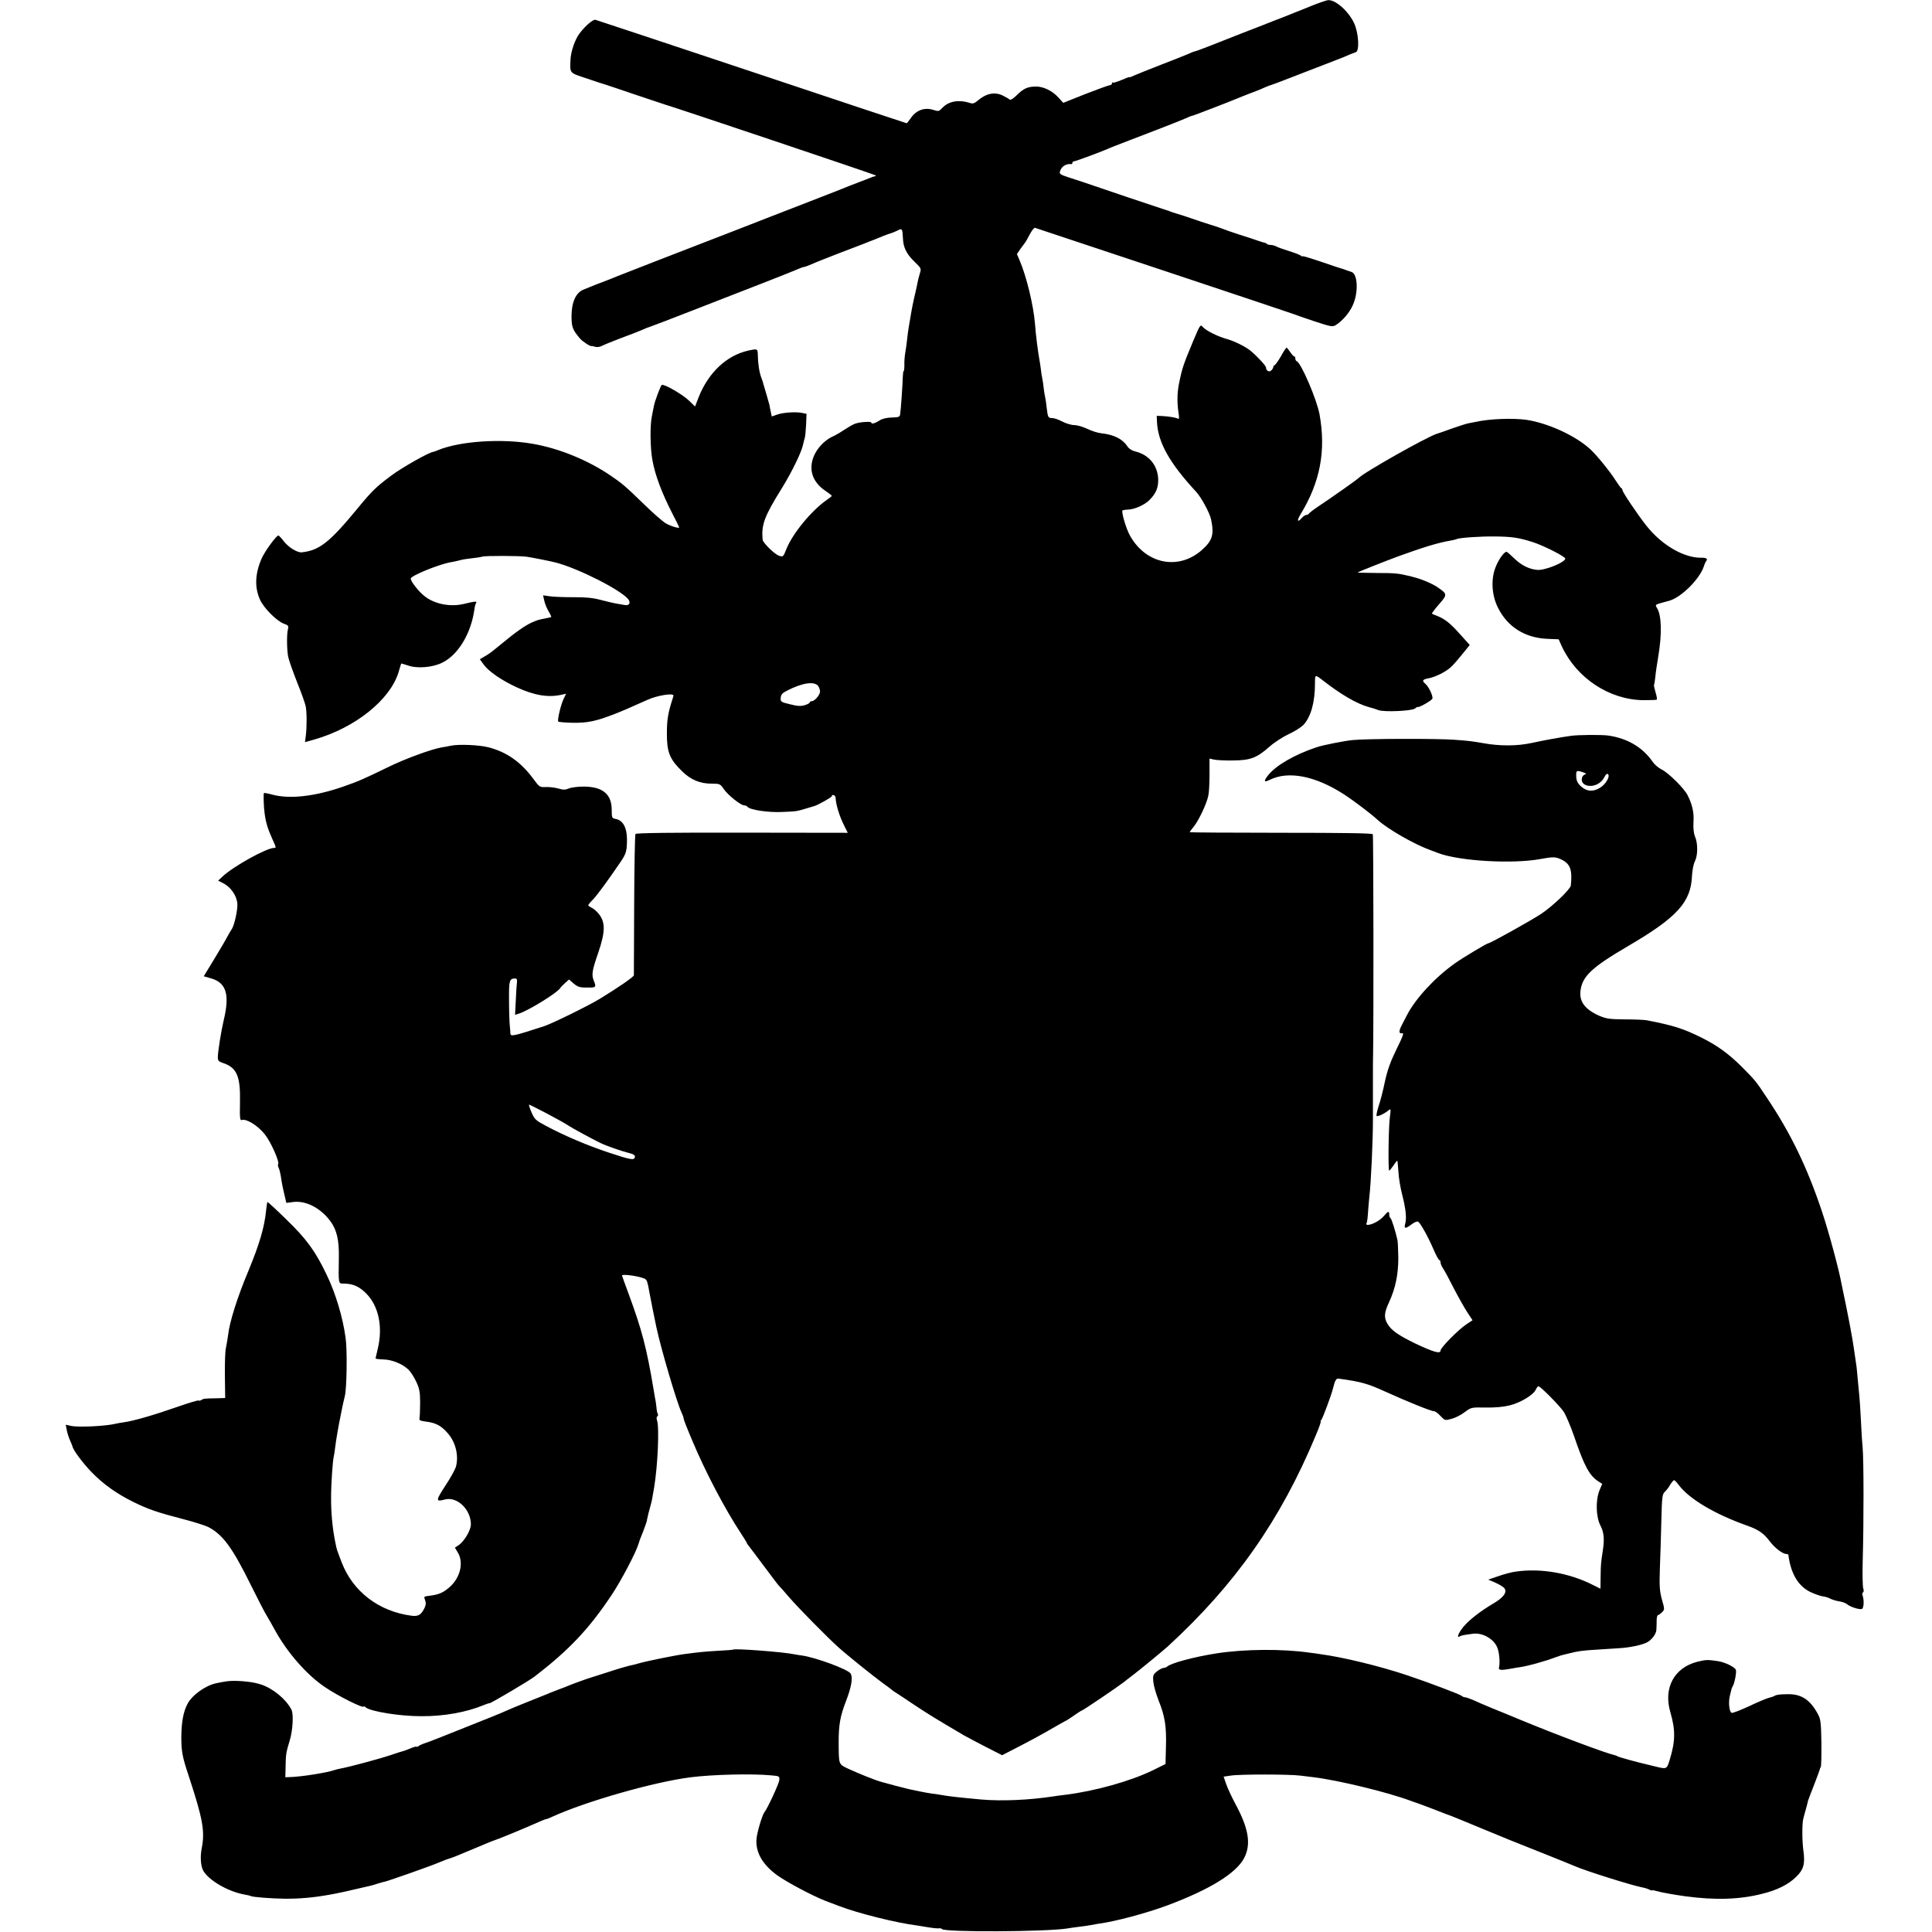
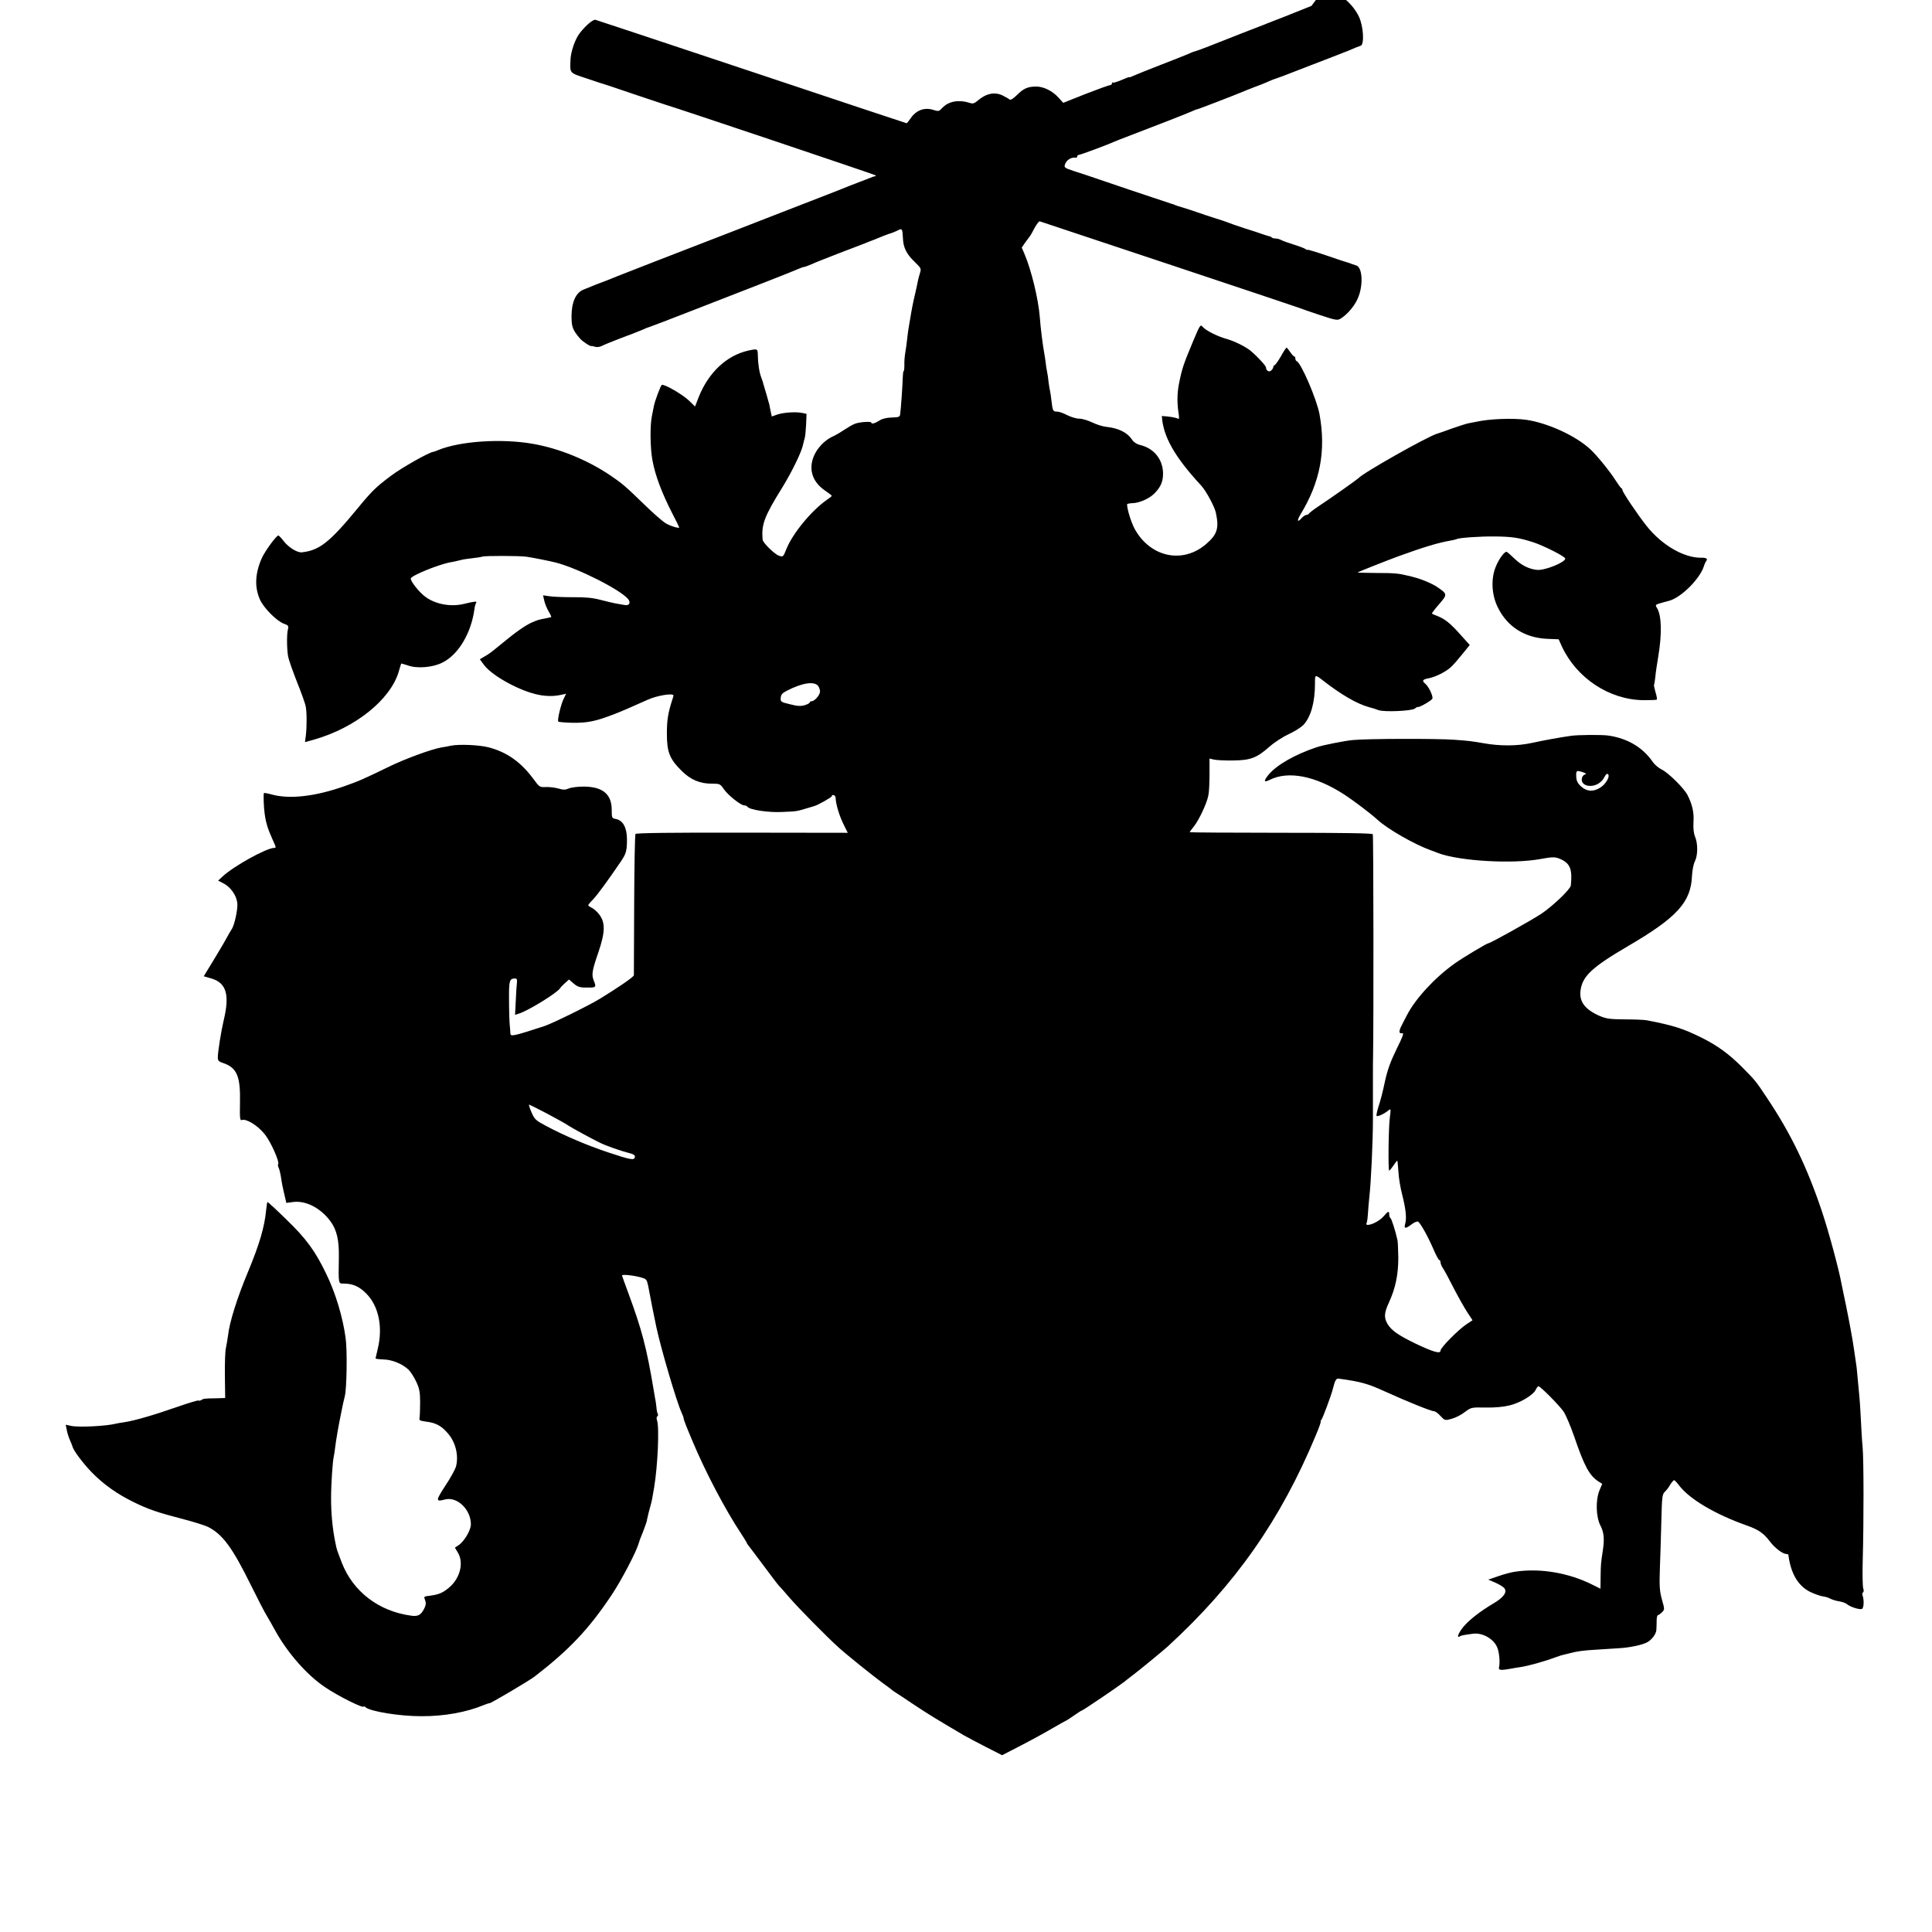
<svg xmlns="http://www.w3.org/2000/svg" version="1.0" width="1317pt" height="1317pt" viewBox="0 0 1317 1317" preserveAspectRatio="xMidYMid meet">
  <g transform="translate(0,1317) scale(0.1,-0.1)" fill="#000000" stroke="none">
-     <path d="M8940 13130 c-52 -21 -106 -43 -120 -48 -14 -6 -47 -19 -75 -30 -27 -10 -59 -23 -70 -27 -11 -5 -22 -9 -25 -10 -3 -1 -14 -5 -25 -10 -11 -4 -83 -32 -160 -62 -77 -30 -179 -70 -226 -89 -48 -19 -90 -34 -93 -34 -4 0 -26 -8 -49 -19 -23 -10 -109 -44 -192 -76 -82 -32 -162 -64 -177 -71 -16 -8 -28 -12 -28 -10 0 3 -24 -6 -54 -19 -30 -13 -57 -21 -60 -18 -3 4 -6 1 -6 -5 0 -7 -6 -12 -12 -12 -7 0 -82 -27 -167 -60 l-153 -61 -32 35 c-41 46 -101 76 -153 76 -57 0 -86 -13 -132 -59 -22 -22 -43 -35 -48 -30 -5 5 -26 17 -48 28 -56 27 -114 14 -174 -38 -17 -15 -31 -19 -45 -14 -80 26 -150 14 -194 -34 -20 -22 -25 -23 -57 -13 -63 21 -121 -1 -160 -60 -11 -16 -22 -30 -25 -30 -3 0 -477 158 -1055 351 -577 192 -1057 352 -1066 354 -17 3 -66 -38 -107 -91 -32 -41 -61 -126 -63 -181 -4 -95 -10 -88 114 -129 61 -21 117 -39 122 -40 6 -2 98 -32 205 -69 107 -36 202 -67 210 -70 43 -11 1424 -475 1428 -480 3 -3 2 -6 -1 -6 -12 -2 -22 -6 -42 -14 -11 -4 -42 -17 -70 -27 -27 -10 -59 -23 -70 -27 -11 -5 -96 -39 -190 -75 -93 -36 -246 -95 -340 -132 -93 -36 -219 -85 -280 -109 -370 -143 -744 -288 -770 -299 -16 -7 -57 -23 -90 -36 -33 -12 -69 -26 -80 -31 -11 -4 -37 -15 -57 -23 -53 -21 -82 -87 -82 -182 0 -73 8 -93 57 -151 19 -22 72 -56 79 -52 2 1 13 -1 25 -5 14 -4 34 -1 50 8 16 8 73 31 128 52 55 20 119 45 142 55 23 11 44 19 47 19 3 0 139 52 303 116 164 64 384 150 488 190 105 41 205 81 223 89 18 8 37 15 42 15 6 0 29 9 53 19 23 11 107 44 187 75 80 30 159 61 175 67 17 7 32 13 35 14 6 2 50 19 95 38 17 6 32 12 35 13 11 2 46 16 63 25 26 14 29 8 32 -53 2 -66 25 -111 82 -165 42 -41 44 -44 34 -75 -6 -18 -12 -44 -15 -58 -2 -14 -10 -47 -16 -75 -17 -71 -24 -108 -35 -175 -4 -25 -9 -54 -11 -65 -2 -11 -7 -45 -10 -75 -3 -30 -9 -73 -13 -95 -4 -22 -7 -59 -6 -82 0 -24 -2 -43 -5 -43 -3 0 -5 -19 -6 -43 -1 -49 -13 -223 -18 -252 -2 -17 -11 -20 -57 -21 -35 -1 -65 -8 -83 -20 -31 -20 -56 -27 -56 -15 0 10 -81 5 -113 -8 -16 -6 -48 -25 -72 -41 -24 -16 -54 -34 -67 -40 -54 -22 -103 -68 -131 -120 -51 -97 -25 -193 70 -256 23 -16 43 -31 43 -34 0 -3 -15 -15 -33 -27 -104 -72 -233 -228 -276 -335 -22 -55 -23 -56 -51 -46 -29 9 -109 88 -111 108 -10 104 10 158 135 359 65 106 132 243 141 293 2 11 7 28 10 39 4 11 8 53 10 94 l3 74 -29 6 c-41 9 -128 4 -171 -11 l-37 -13 -8 37 c-4 20 -8 39 -8 42 -1 6 -34 120 -39 135 -2 6 -4 12 -4 15 0 3 -6 18 -12 35 -14 36 -23 96 -24 152 -1 47 -1 47 -66 33 -146 -33 -269 -148 -336 -314 l-26 -67 -39 38 c-42 42 -173 118 -188 109 -8 -5 -47 -110 -53 -141 -1 -5 -7 -37 -14 -70 -14 -67 -12 -221 4 -305 19 -102 63 -219 134 -358 27 -51 48 -95 48 -97 0 -9 -58 8 -92 28 -20 12 -86 69 -145 127 -131 127 -151 144 -232 199 -155 105 -350 185 -531 216 -212 37 -494 18 -643 -43 -16 -7 -30 -12 -33 -12 -24 0 -218 -109 -291 -165 -98 -73 -129 -103 -225 -220 -192 -233 -261 -287 -381 -300 -31 -3 -90 34 -122 75 -16 21 -33 39 -37 40 -14 0 -91 -105 -114 -156 -45 -103 -50 -196 -12 -281 25 -57 114 -146 162 -164 31 -11 35 -16 29 -38 -9 -33 -8 -134 1 -186 4 -22 32 -101 61 -175 30 -74 56 -148 59 -165 8 -40 8 -139 1 -197 l-6 -47 64 18 c279 80 516 270 574 459 9 31 17 58 18 59 0 1 21 -5 45 -13 64 -23 172 -14 237 20 108 54 195 200 217 363 2 18 8 38 12 44 7 12 -11 10 -81 -7 -92 -23 -198 -3 -267 49 -42 32 -97 101 -98 123 0 19 188 96 270 111 14 2 41 8 61 13 19 6 60 12 90 15 30 3 60 8 68 11 20 6 249 6 301 -1 41 -6 162 -30 200 -40 153 -40 441 -186 492 -249 20 -25 7 -47 -25 -40 -12 2 -38 7 -57 10 -19 3 -67 15 -107 25 -52 14 -105 19 -190 18 -65 0 -137 3 -160 7 l-41 6 8 -36 c4 -19 17 -52 29 -72 12 -20 20 -38 19 -40 -2 -1 -19 -6 -38 -9 -51 -10 -52 -10 -94 -28 -45 -20 -111 -66 -205 -144 -82 -67 -79 -65 -118 -88 l-32 -19 27 -37 c33 -46 122 -107 224 -154 121 -56 216 -71 305 -51 l32 7 -15 -31 c-20 -39 -47 -151 -38 -159 3 -3 48 -7 100 -8 100 -1 155 10 284 60 59 23 95 39 225 97 64 29 174 47 176 29 0 -2 -2 -11 -5 -19 -32 -99 -40 -145 -40 -240 0 -127 18 -173 101 -255 61 -61 126 -88 209 -87 50 0 54 -2 78 -37 29 -42 116 -111 139 -111 9 0 18 -4 22 -9 12 -21 143 -41 237 -36 98 4 98 4 168 25 25 8 47 14 50 15 20 4 120 60 120 67 0 16 26 8 26 -9 2 -49 27 -129 60 -194 l23 -46 -721 1 c-470 1 -722 -2 -726 -9 -4 -5 -8 -221 -9 -480 -1 -258 -2 -476 -2 -483 -1 -11 -99 -79 -231 -160 -77 -47 -325 -169 -380 -187 -216 -70 -230 -73 -231 -48 0 10 -2 34 -4 53 -2 19 -5 95 -5 169 -1 138 2 150 41 151 12 0 15 -7 13 -27 -2 -16 -6 -72 -8 -125 l-5 -96 31 10 c71 25 254 139 276 171 4 7 19 23 34 36 l27 24 31 -27 c31 -26 44 -29 108 -28 44 0 47 5 31 44 -18 44 -14 68 31 199 46 136 47 200 5 255 -15 20 -38 40 -51 46 -13 6 -24 14 -24 17 0 4 15 22 34 41 29 31 97 123 188 257 37 54 42 74 42 154 -1 78 -27 126 -75 136 -28 5 -29 8 -29 62 0 108 -62 159 -193 159 -39 0 -84 -6 -100 -13 -23 -10 -38 -10 -71 0 -22 6 -60 11 -84 10 -42 -2 -45 -1 -85 54 -86 117 -183 185 -308 217 -64 16 -198 22 -254 11 -16 -4 -46 -9 -65 -12 -69 -12 -248 -77 -368 -136 -156 -76 -198 -95 -299 -130 -197 -69 -370 -88 -490 -55 -29 8 -53 12 -54 10 -4 -16 -1 -98 5 -139 8 -61 21 -104 52 -173 27 -60 28 -62 13 -62 -52 0 -279 -126 -353 -196 l-29 -27 35 -18 c50 -25 90 -82 96 -136 4 -41 -20 -152 -39 -178 -4 -5 -18 -30 -32 -55 -13 -25 -54 -94 -91 -155 l-67 -110 52 -15 c102 -30 126 -111 84 -285 -17 -71 -41 -219 -40 -255 0 -19 7 -27 32 -35 98 -32 123 -89 119 -274 -2 -102 0 -121 12 -116 30 11 107 -35 157 -97 40 -49 104 -192 91 -205 -3 -3 -1 -13 3 -22 5 -9 11 -34 15 -56 7 -48 12 -75 27 -138 l11 -47 45 6 c88 12 190 -41 257 -133 42 -58 58 -127 56 -245 -3 -183 -4 -178 33 -178 63 0 108 -20 157 -71 82 -85 111 -227 75 -374 -8 -33 -14 -62 -15 -65 0 -3 24 -6 53 -7 60 -1 132 -31 173 -71 15 -15 38 -52 52 -82 21 -45 26 -70 26 -140 0 -47 -2 -94 -4 -105 -4 -17 2 -20 45 -26 67 -8 105 -29 149 -81 53 -61 74 -152 54 -227 -6 -19 -38 -78 -73 -130 -65 -100 -66 -110 -3 -93 83 23 178 -67 178 -169 0 -40 -46 -118 -85 -143 l-24 -16 21 -35 c40 -68 15 -170 -56 -233 -43 -38 -72 -51 -131 -59 -49 -6 -47 -5 -36 -34 6 -17 4 -33 -7 -54 -22 -44 -42 -55 -87 -49 -221 29 -397 163 -474 359 -38 100 -34 86 -45 140 -19 91 -30 204 -29 310 0 90 11 247 18 275 2 8 7 38 10 65 5 44 22 144 40 230 3 17 8 39 10 50 2 11 9 40 15 65 14 50 18 315 6 399 -19 141 -68 306 -132 437 -75 156 -136 240 -272 371 -69 68 -127 121 -129 119 -2 -2 -6 -28 -9 -57 -11 -114 -45 -230 -123 -418 -73 -174 -127 -345 -136 -432 -4 -29 -11 -69 -15 -88 -5 -19 -8 -103 -7 -188 l2 -153 -65 -2 c-80 -1 -82 -2 -98 -12 -7 -4 -16 -6 -19 -3 -2 3 -69 -17 -146 -44 -157 -55 -295 -95 -360 -104 -23 -3 -49 -8 -57 -10 -68 -17 -254 -26 -306 -15 l-36 8 7 -36 c4 -21 14 -53 23 -72 8 -19 16 -37 16 -40 5 -26 71 -114 129 -174 81 -84 176 -151 289 -206 99 -49 165 -71 331 -114 74 -19 153 -44 176 -55 100 -52 165 -140 293 -400 45 -91 93 -184 107 -206 13 -22 38 -65 54 -95 84 -154 219 -309 344 -392 90 -61 263 -147 263 -131 0 3 6 1 13 -6 35 -28 231 -60 377 -60 157 -1 310 27 428 76 20 8 37 14 37 12 0 -7 268 151 310 183 236 182 369 323 522 552 68 101 171 298 187 356 4 14 11 34 16 45 14 33 40 105 40 110 0 3 0 6 1 8 0 1 2 9 4 17 1 8 8 35 15 60 7 25 14 52 15 60 2 8 7 44 14 80 25 150 36 410 20 457 -5 13 -4 25 2 28 5 4 6 11 3 17 -4 6 -8 25 -9 43 -2 17 -5 44 -9 60 -3 17 -8 46 -11 65 -47 281 -79 404 -171 653 -24 65 -44 120 -44 122 0 13 130 -6 158 -24 12 -7 17 -24 27 -81 4 -24 39 -202 49 -246 32 -150 138 -509 171 -581 8 -17 15 -36 15 -41 0 -9 17 -53 61 -157 87 -208 222 -465 330 -628 21 -32 39 -61 39 -63 0 -3 4 -10 10 -17 5 -7 54 -70 107 -142 53 -71 99 -132 103 -135 4 -3 35 -38 70 -79 61 -71 257 -270 336 -341 55 -50 238 -197 304 -245 30 -21 57 -42 60 -45 3 -3 12 -9 21 -15 9 -5 67 -44 130 -86 101 -67 157 -101 339 -208 25 -14 94 -51 153 -81 l108 -55 126 65 c70 36 167 89 216 118 49 28 91 52 93 52 2 0 27 16 54 35 27 19 52 35 55 35 7 0 246 162 287 194 14 12 41 32 59 46 44 33 207 167 239 196 460 422 770 863 1010 1441 22 51 36 93 33 93 -3 0 -1 6 5 12 9 12 68 169 77 208 16 62 23 75 41 72 153 -21 197 -34 314 -87 152 -69 315 -135 335 -135 8 0 28 -14 44 -32 30 -32 31 -32 76 -20 26 7 66 27 90 46 43 32 45 33 142 31 64 -1 121 4 165 15 73 18 161 71 177 107 6 13 14 23 18 23 14 0 142 -130 172 -173 15 -23 47 -98 71 -167 70 -205 104 -269 168 -310 l24 -15 -19 -45 c-27 -67 -24 -181 7 -240 24 -46 28 -92 16 -170 -13 -83 -14 -95 -15 -178 l-1 -82 -52 26 c-160 81 -353 115 -523 91 -27 -3 -81 -17 -120 -31 l-70 -24 49 -21 c27 -12 55 -29 62 -39 19 -26 -8 -63 -75 -102 -88 -52 -163 -110 -203 -157 -35 -41 -52 -83 -27 -68 9 6 21 9 89 18 62 9 137 -31 164 -88 16 -32 23 -108 14 -144 -4 -17 17 -18 82 -6 25 5 52 9 60 10 59 9 166 38 250 70 19 7 40 13 45 14 6 1 26 6 45 11 54 14 87 19 190 25 52 3 122 8 155 10 64 4 146 21 180 38 32 15 65 58 66 86 1 14 2 43 2 64 0 20 4 37 9 37 4 0 17 9 27 19 19 19 19 20 0 87 -16 58 -18 91 -14 214 3 80 8 225 10 324 4 162 6 180 24 197 11 10 28 32 37 49 10 16 22 30 26 30 4 0 19 -16 34 -36 72 -94 246 -197 464 -274 77 -27 114 -53 155 -108 32 -43 87 -85 111 -85 7 0 14 -3 15 -6 16 -127 66 -212 149 -253 30 -14 69 -28 85 -30 17 -2 40 -9 52 -16 12 -6 39 -15 60 -18 21 -3 45 -12 53 -19 22 -19 85 -39 102 -33 14 6 16 62 4 95 -3 7 -1 15 4 18 5 3 6 15 1 28 -4 12 -6 103 -3 202 7 245 7 674 -1 760 -4 39 -9 124 -12 190 -3 66 -8 136 -10 155 -2 19 -6 67 -10 105 -3 39 -8 81 -9 95 -7 51 -27 186 -32 210 -3 14 -7 36 -9 50 -2 14 -16 84 -30 155 -15 72 -29 141 -32 154 -17 96 -88 358 -133 492 -101 302 -213 533 -373 772 -78 118 -80 120 -172 213 -89 89 -167 146 -275 200 -125 62 -193 84 -375 119 -16 3 -84 6 -149 6 -104 1 -126 4 -175 25 -98 44 -137 97 -127 172 13 98 79 159 323 302 337 197 430 300 437 481 2 36 10 78 19 96 21 40 22 122 2 169 -10 24 -13 57 -11 99 5 64 -8 121 -40 184 -23 47 -133 155 -178 176 -20 10 -46 32 -58 49 -69 101 -173 163 -306 182 -44 6 -204 5 -252 -2 -66 -9 -184 -30 -270 -49 -98 -21 -214 -22 -330 -1 -74 13 -98 16 -195 23 -116 9 -600 8 -695 -2 -53 -5 -206 -35 -245 -49 -150 -50 -274 -122 -329 -189 -34 -43 -31 -53 10 -33 126 63 310 27 504 -98 71 -46 185 -133 230 -174 68 -63 251 -168 365 -209 17 -6 39 -14 50 -19 147 -54 505 -75 695 -40 88 16 104 16 145 -4 59 -29 74 -69 63 -176 -2 -25 -121 -139 -201 -193 -65 -43 -347 -201 -361 -201 -10 0 -180 -102 -231 -139 -136 -97 -267 -240 -324 -351 -13 -25 -30 -57 -37 -72 -20 -37 -18 -57 4 -51 14 3 6 -20 -38 -109 -42 -86 -62 -141 -80 -224 -12 -60 -32 -135 -43 -167 -10 -32 -16 -61 -13 -64 7 -7 52 14 80 37 18 14 18 13 10 -50 -9 -70 -12 -360 -4 -360 3 0 16 16 29 35 13 20 25 34 26 33 2 -2 5 -37 8 -78 2 -41 14 -111 26 -156 24 -95 31 -158 20 -196 -10 -35 2 -36 44 -4 18 14 38 22 44 18 16 -10 65 -97 103 -184 18 -43 37 -78 42 -78 4 0 8 -7 8 -16 0 -9 8 -28 18 -42 10 -15 42 -74 71 -132 30 -58 71 -131 91 -162 l38 -58 -41 -27 c-58 -39 -177 -160 -177 -179 0 -25 -46 -12 -169 46 -119 58 -164 89 -192 134 -26 43 -24 77 10 149 44 96 63 189 63 302 -1 55 -3 110 -6 122 -14 64 -40 144 -47 149 -5 3 -9 14 -9 25 0 26 -7 24 -37 -11 -25 -30 -80 -60 -110 -60 -8 0 -11 5 -8 10 4 6 8 36 10 68 2 31 6 80 9 107 12 101 25 384 25 535 0 41 0 84 0 95 0 11 0 90 0 175 0 85 0 160 1 165 4 216 3 1500 -2 1508 -4 7 -191 10 -627 10 -342 0 -621 2 -621 4 0 2 13 21 30 41 34 44 87 156 97 209 5 21 8 86 8 145 l0 107 30 -7 c17 -4 75 -7 130 -6 120 1 162 17 250 95 33 29 92 67 131 85 38 17 83 46 99 62 51 55 79 154 79 284 0 61 0 61 52 21 124 -97 232 -160 314 -183 25 -6 55 -16 67 -21 38 -14 228 -6 248 11 10 8 19 13 19 11 2 -10 95 43 100 56 7 16 -25 83 -48 102 -25 21 -19 29 22 37 45 8 118 44 152 76 15 13 49 52 77 87 l52 64 -62 69 c-70 79 -107 108 -157 128 -19 7 -37 15 -39 17 -2 1 19 30 48 63 59 68 59 70 -13 119 -34 23 -110 55 -161 67 -5 2 -21 6 -35 9 -66 16 -94 19 -217 19 -72 1 -130 2 -129 3 5 5 185 76 276 110 177 64 272 93 359 108 19 3 37 8 41 10 14 9 160 19 255 18 121 -1 168 -8 265 -39 74 -24 220 -98 220 -112 0 -25 -137 -81 -190 -77 -53 4 -107 30 -153 74 -26 25 -51 47 -56 49 -14 5 -53 -47 -75 -102 -34 -83 -28 -194 16 -280 65 -130 184 -205 338 -211 l75 -3 22 -49 c101 -216 323 -363 555 -366 48 0 90 1 92 4 3 3 -1 26 -9 51 -7 25 -12 48 -10 50 2 2 6 26 9 53 2 28 12 91 20 140 26 153 23 281 -9 331 -13 21 -12 22 33 35 26 7 49 13 52 14 83 24 208 150 235 235 4 14 12 31 17 37 11 13 -2 22 -32 21 -118 -3 -270 84 -375 216 -60 75 -165 231 -165 245 0 5 -3 11 -8 13 -4 2 -23 28 -42 58 -37 58 -127 169 -170 208 -100 92 -288 178 -435 200 -91 13 -254 7 -345 -14 -14 -3 -37 -7 -52 -10 -15 -3 -64 -19 -110 -35 -46 -17 -92 -33 -103 -36 -68 -21 -506 -268 -535 -303 -6 -7 -185 -134 -270 -190 -36 -24 -66 -47 -68 -52 -2 -4 -9 -8 -16 -8 -7 0 -21 -9 -31 -20 -31 -35 -37 -22 -10 23 134 220 175 432 130 682 -19 103 -126 352 -156 363 -5 2 -9 10 -9 18 0 8 -3 14 -7 14 -5 0 -17 14 -28 30 -11 16 -22 30 -25 30 -3 0 -21 -27 -39 -60 -19 -33 -39 -60 -43 -60 -4 0 -8 -5 -8 -11 0 -6 -6 -17 -14 -24 -14 -15 -36 -2 -36 20 0 11 -56 72 -103 112 -36 30 -113 68 -167 83 -59 16 -139 56 -161 81 -16 19 -18 16 -63 -90 -71 -170 -78 -191 -100 -301 -12 -64 -13 -129 -1 -203 4 -28 2 -36 -6 -31 -14 8 -58 15 -109 18 l-35 1 2 -45 c8 -138 85 -276 268 -474 34 -37 90 -141 100 -184 23 -107 10 -148 -64 -213 -159 -139 -381 -94 -489 101 -24 45 -52 134 -52 168 0 4 17 7 38 8 48 1 120 34 153 71 42 44 56 83 54 140 -5 92 -63 162 -154 185 -25 6 -47 20 -57 37 -32 48 -91 78 -174 87 -25 2 -68 16 -97 30 -29 14 -69 26 -89 26 -20 0 -57 11 -82 24 -25 13 -55 24 -68 24 -29 0 -31 4 -39 70 -3 30 -8 62 -10 70 -2 8 -7 35 -10 60 -2 25 -7 56 -10 70 -3 14 -8 43 -10 65 -3 22 -7 51 -10 65 -9 49 -25 171 -30 245 -10 123 -57 318 -104 429 l-19 44 23 34 c14 18 28 38 32 43 5 6 19 31 33 58 14 26 30 46 35 44 6 -2 399 -133 875 -291 476 -158 874 -292 885 -296 11 -5 76 -27 144 -50 119 -39 125 -40 150 -24 42 27 90 82 112 132 40 86 35 214 -8 228 -10 3 -25 8 -33 11 -8 4 -19 7 -25 9 -5 1 -70 22 -142 47 -73 25 -133 43 -133 40 0 -3 -6 -1 -12 4 -7 6 -44 20 -83 32 -38 12 -78 26 -87 32 -10 5 -26 9 -36 9 -10 0 -22 3 -26 7 -3 4 -12 8 -19 9 -7 2 -25 7 -42 13 -16 6 -73 25 -125 41 -52 17 -104 35 -115 40 -11 5 -51 18 -90 30 -38 12 -92 30 -120 40 -27 10 -70 23 -95 31 -25 7 -49 15 -55 18 -5 3 -14 6 -20 7 -9 2 -547 183 -585 197 -8 3 -46 15 -83 27 -61 20 -67 24 -61 43 10 33 43 53 77 48 4 0 7 3 7 9 0 5 5 10 11 10 10 0 199 70 244 91 11 5 61 24 110 43 158 60 379 146 412 161 17 8 34 15 38 15 7 0 255 96 310 119 11 5 47 19 80 32 33 12 79 30 102 41 23 10 44 18 47 18 3 0 69 25 148 56 79 30 184 71 233 90 50 19 100 39 113 44 38 17 66 28 84 34 27 8 19 135 -12 199 -39 82 -126 159 -177 156 -10 -1 -61 -18 -113 -39z m-3362 -4637 c6 -9 12 -26 12 -37 0 -23 -37 -66 -57 -66 -7 0 -13 -4 -13 -8 0 -5 -15 -13 -34 -19 -26 -8 -50 -7 -100 6 -63 15 -66 17 -64 44 2 23 11 33 43 49 105 54 187 66 213 31z m5230 -601 c-9 -2 -19 -10 -22 -19 -11 -29 4 -52 38 -59 43 -8 91 16 112 57 10 21 19 28 26 21 15 -15 -17 -70 -55 -92 -46 -29 -90 -26 -128 8 -23 20 -32 38 -34 63 -2 47 0 49 42 36 21 -7 30 -13 21 -15z m-7079 -2313 c64 -34 127 -69 141 -79 25 -17 157 -89 220 -120 43 -21 140 -55 198 -70 32 -8 42 -15 40 -28 -5 -23 -27 -19 -184 33 -143 48 -294 112 -418 178 -74 39 -82 46 -103 95 -12 28 -20 52 -16 52 3 0 58 -28 122 -61z" />
-     <path d="M4998 1925 c-2 -2 -48 -5 -103 -8 -100 -6 -126 -9 -226 -22 -64 -8 -270 -50 -319 -65 -19 -6 -47 -12 -61 -15 -14 -3 -77 -21 -140 -42 -63 -20 -116 -37 -119 -38 -8 -1 -133 -46 -155 -56 -11 -5 -45 -18 -75 -29 -30 -11 -64 -25 -75 -30 -11 -4 -67 -27 -125 -50 -58 -23 -123 -50 -145 -60 -22 -10 -62 -27 -90 -38 -27 -11 -133 -53 -235 -94 -102 -41 -203 -81 -225 -88 -22 -7 -46 -17 -52 -23 -7 -5 -13 -7 -13 -4 0 3 -17 -1 -37 -9 -20 -9 -44 -18 -52 -20 -9 -2 -50 -15 -91 -29 -71 -24 -286 -82 -340 -91 -14 -3 -32 -7 -40 -10 -51 -18 -225 -46 -305 -48 l-30 -1 2 75 c1 81 3 93 29 179 20 66 26 177 11 206 -36 71 -125 145 -207 172 -45 15 -111 24 -175 25 -45 0 -62 -2 -130 -16 -76 -16 -167 -82 -198 -143 -28 -55 -40 -124 -41 -223 0 -100 7 -136 50 -265 97 -295 112 -378 89 -495 -11 -56 -7 -117 9 -149 35 -67 172 -147 285 -166 19 -3 37 -8 41 -10 11 -7 141 -17 230 -18 103 -1 199 8 305 27 68 12 116 23 279 61 10 2 33 9 51 15 18 6 41 12 51 14 26 6 320 109 369 131 22 9 45 18 50 20 38 11 65 22 181 71 71 30 136 57 144 59 13 3 163 64 245 100 79 35 104 45 110 45 4 0 21 7 38 15 229 105 698 239 947 270 151 19 417 25 545 13 59 -5 60 -6 57 -34 -3 -25 -81 -194 -102 -219 -14 -17 -50 -138 -53 -180 -8 -91 41 -176 142 -249 66 -47 237 -138 326 -173 17 -6 59 -22 95 -36 126 -49 395 -116 534 -133 21 -3 57 -9 80 -13 23 -4 52 -7 64 -6 12 1 22 -1 22 -4 0 -24 729 -20 861 4 9 2 40 6 70 10 30 3 68 9 84 12 17 3 39 7 50 9 113 14 332 73 474 126 289 108 468 219 522 322 48 93 32 199 -58 366 -25 47 -54 108 -64 137 l-18 52 47 7 c60 10 398 10 477 0 33 -4 74 -9 90 -11 170 -21 501 -101 665 -162 8 -4 20 -7 25 -9 10 -2 184 -68 215 -81 8 -3 20 -7 25 -9 6 -2 98 -39 205 -84 107 -45 292 -120 410 -166 118 -47 224 -90 235 -95 69 -31 390 -132 460 -145 17 -3 38 -10 48 -15 9 -5 17 -8 17 -5 0 3 15 0 33 -5 30 -9 120 -25 192 -35 205 -28 372 -23 526 16 103 25 181 64 234 117 50 49 61 88 48 179 -9 69 -9 178 -1 214 3 14 12 45 19 70 7 25 13 50 14 55 2 6 19 53 40 105 20 52 38 100 39 105 1 6 4 15 8 20 3 6 5 80 4 165 -2 129 -5 161 -21 190 -52 100 -112 141 -202 141 -61 0 -81 -3 -98 -12 -5 -4 -23 -9 -38 -13 -15 -4 -76 -29 -134 -57 -59 -27 -112 -48 -119 -45 -16 6 -23 73 -12 116 5 19 10 40 11 45 1 6 6 15 9 21 12 19 27 96 21 111 -8 20 -76 53 -126 60 -70 10 -80 9 -137 -5 -157 -40 -232 -178 -184 -342 36 -124 35 -199 -4 -326 -20 -65 -20 -65 -97 -46 -27 7 -59 14 -70 17 -53 12 -181 47 -190 53 -5 4 -14 7 -20 8 -54 11 -386 135 -645 242 -52 22 -135 56 -185 76 -49 20 -109 46 -132 57 -24 10 -49 19 -56 19 -7 0 -17 4 -22 9 -13 11 -218 89 -370 140 -184 62 -441 125 -595 145 -19 3 -52 8 -72 10 -185 27 -446 25 -637 -5 -148 -23 -310 -66 -335 -90 -6 -5 -17 -9 -25 -9 -9 -1 -29 -11 -45 -24 -26 -21 -28 -28 -24 -72 3 -27 19 -83 36 -126 43 -107 54 -176 50 -313 l-3 -120 -85 -42 c-153 -75 -397 -143 -600 -168 -25 -3 -58 -7 -75 -10 -169 -26 -355 -34 -495 -22 -160 15 -218 21 -279 32 -15 3 -43 7 -62 9 -30 4 -94 17 -154 30 -19 4 -168 43 -190 50 -48 14 -158 59 -221 88 -69 33 -66 25 -67 183 0 116 10 176 50 279 36 93 48 158 32 187 -14 28 -242 112 -334 124 -11 1 -33 5 -50 8 -74 16 -407 41 -417 32z" />
+     <path d="M8940 13130 c-52 -21 -106 -43 -120 -48 -14 -6 -47 -19 -75 -30 -27 -10 -59 -23 -70 -27 -11 -5 -22 -9 -25 -10 -3 -1 -14 -5 -25 -10 -11 -4 -83 -32 -160 -62 -77 -30 -179 -70 -226 -89 -48 -19 -90 -34 -93 -34 -4 0 -26 -8 -49 -19 -23 -10 -109 -44 -192 -76 -82 -32 -162 -64 -177 -71 -16 -8 -28 -12 -28 -10 0 3 -24 -6 -54 -19 -30 -13 -57 -21 -60 -18 -3 4 -6 1 -6 -5 0 -7 -6 -12 -12 -12 -7 0 -82 -27 -167 -60 l-153 -61 -32 35 c-41 46 -101 76 -153 76 -57 0 -86 -13 -132 -59 -22 -22 -43 -35 -48 -30 -5 5 -26 17 -48 28 -56 27 -114 14 -174 -38 -17 -15 -31 -19 -45 -14 -80 26 -150 14 -194 -34 -20 -22 -25 -23 -57 -13 -63 21 -121 -1 -160 -60 -11 -16 -22 -30 -25 -30 -3 0 -477 158 -1055 351 -577 192 -1057 352 -1066 354 -17 3 -66 -38 -107 -91 -32 -41 -61 -126 -63 -181 -4 -95 -10 -88 114 -129 61 -21 117 -39 122 -40 6 -2 98 -32 205 -69 107 -36 202 -67 210 -70 43 -11 1424 -475 1428 -480 3 -3 2 -6 -1 -6 -12 -2 -22 -6 -42 -14 -11 -4 -42 -17 -70 -27 -27 -10 -59 -23 -70 -27 -11 -5 -96 -39 -190 -75 -93 -36 -246 -95 -340 -132 -93 -36 -219 -85 -280 -109 -370 -143 -744 -288 -770 -299 -16 -7 -57 -23 -90 -36 -33 -12 -69 -26 -80 -31 -11 -4 -37 -15 -57 -23 -53 -21 -82 -87 -82 -182 0 -73 8 -93 57 -151 19 -22 72 -56 79 -52 2 1 13 -1 25 -5 14 -4 34 -1 50 8 16 8 73 31 128 52 55 20 119 45 142 55 23 11 44 19 47 19 3 0 139 52 303 116 164 64 384 150 488 190 105 41 205 81 223 89 18 8 37 15 42 15 6 0 29 9 53 19 23 11 107 44 187 75 80 30 159 61 175 67 17 7 32 13 35 14 6 2 50 19 95 38 17 6 32 12 35 13 11 2 46 16 63 25 26 14 29 8 32 -53 2 -66 25 -111 82 -165 42 -41 44 -44 34 -75 -6 -18 -12 -44 -15 -58 -2 -14 -10 -47 -16 -75 -17 -71 -24 -108 -35 -175 -4 -25 -9 -54 -11 -65 -2 -11 -7 -45 -10 -75 -3 -30 -9 -73 -13 -95 -4 -22 -7 -59 -6 -82 0 -24 -2 -43 -5 -43 -3 0 -5 -19 -6 -43 -1 -49 -13 -223 -18 -252 -2 -17 -11 -20 -57 -21 -35 -1 -65 -8 -83 -20 -31 -20 -56 -27 -56 -15 0 10 -81 5 -113 -8 -16 -6 -48 -25 -72 -41 -24 -16 -54 -34 -67 -40 -54 -22 -103 -68 -131 -120 -51 -97 -25 -193 70 -256 23 -16 43 -31 43 -34 0 -3 -15 -15 -33 -27 -104 -72 -233 -228 -276 -335 -22 -55 -23 -56 -51 -46 -29 9 -109 88 -111 108 -10 104 10 158 135 359 65 106 132 243 141 293 2 11 7 28 10 39 4 11 8 53 10 94 l3 74 -29 6 c-41 9 -128 4 -171 -11 l-37 -13 -8 37 c-4 20 -8 39 -8 42 -1 6 -34 120 -39 135 -2 6 -4 12 -4 15 0 3 -6 18 -12 35 -14 36 -23 96 -24 152 -1 47 -1 47 -66 33 -146 -33 -269 -148 -336 -314 l-26 -67 -39 38 c-42 42 -173 118 -188 109 -8 -5 -47 -110 -53 -141 -1 -5 -7 -37 -14 -70 -14 -67 -12 -221 4 -305 19 -102 63 -219 134 -358 27 -51 48 -95 48 -97 0 -9 -58 8 -92 28 -20 12 -86 69 -145 127 -131 127 -151 144 -232 199 -155 105 -350 185 -531 216 -212 37 -494 18 -643 -43 -16 -7 -30 -12 -33 -12 -24 0 -218 -109 -291 -165 -98 -73 -129 -103 -225 -220 -192 -233 -261 -287 -381 -300 -31 -3 -90 34 -122 75 -16 21 -33 39 -37 40 -14 0 -91 -105 -114 -156 -45 -103 -50 -196 -12 -281 25 -57 114 -146 162 -164 31 -11 35 -16 29 -38 -9 -33 -8 -134 1 -186 4 -22 32 -101 61 -175 30 -74 56 -148 59 -165 8 -40 8 -139 1 -197 l-6 -47 64 18 c279 80 516 270 574 459 9 31 17 58 18 59 0 1 21 -5 45 -13 64 -23 172 -14 237 20 108 54 195 200 217 363 2 18 8 38 12 44 7 12 -11 10 -81 -7 -92 -23 -198 -3 -267 49 -42 32 -97 101 -98 123 0 19 188 96 270 111 14 2 41 8 61 13 19 6 60 12 90 15 30 3 60 8 68 11 20 6 249 6 301 -1 41 -6 162 -30 200 -40 153 -40 441 -186 492 -249 20 -25 7 -47 -25 -40 -12 2 -38 7 -57 10 -19 3 -67 15 -107 25 -52 14 -105 19 -190 18 -65 0 -137 3 -160 7 l-41 6 8 -36 c4 -19 17 -52 29 -72 12 -20 20 -38 19 -40 -2 -1 -19 -6 -38 -9 -51 -10 -52 -10 -94 -28 -45 -20 -111 -66 -205 -144 -82 -67 -79 -65 -118 -88 l-32 -19 27 -37 c33 -46 122 -107 224 -154 121 -56 216 -71 305 -51 l32 7 -15 -31 c-20 -39 -47 -151 -38 -159 3 -3 48 -7 100 -8 100 -1 155 10 284 60 59 23 95 39 225 97 64 29 174 47 176 29 0 -2 -2 -11 -5 -19 -32 -99 -40 -145 -40 -240 0 -127 18 -173 101 -255 61 -61 126 -88 209 -87 50 0 54 -2 78 -37 29 -42 116 -111 139 -111 9 0 18 -4 22 -9 12 -21 143 -41 237 -36 98 4 98 4 168 25 25 8 47 14 50 15 20 4 120 60 120 67 0 16 26 8 26 -9 2 -49 27 -129 60 -194 l23 -46 -721 1 c-470 1 -722 -2 -726 -9 -4 -5 -8 -221 -9 -480 -1 -258 -2 -476 -2 -483 -1 -11 -99 -79 -231 -160 -77 -47 -325 -169 -380 -187 -216 -70 -230 -73 -231 -48 0 10 -2 34 -4 53 -2 19 -5 95 -5 169 -1 138 2 150 41 151 12 0 15 -7 13 -27 -2 -16 -6 -72 -8 -125 l-5 -96 31 10 c71 25 254 139 276 171 4 7 19 23 34 36 l27 24 31 -27 c31 -26 44 -29 108 -28 44 0 47 5 31 44 -18 44 -14 68 31 199 46 136 47 200 5 255 -15 20 -38 40 -51 46 -13 6 -24 14 -24 17 0 4 15 22 34 41 29 31 97 123 188 257 37 54 42 74 42 154 -1 78 -27 126 -75 136 -28 5 -29 8 -29 62 0 108 -62 159 -193 159 -39 0 -84 -6 -100 -13 -23 -10 -38 -10 -71 0 -22 6 -60 11 -84 10 -42 -2 -45 -1 -85 54 -86 117 -183 185 -308 217 -64 16 -198 22 -254 11 -16 -4 -46 -9 -65 -12 -69 -12 -248 -77 -368 -136 -156 -76 -198 -95 -299 -130 -197 -69 -370 -88 -490 -55 -29 8 -53 12 -54 10 -4 -16 -1 -98 5 -139 8 -61 21 -104 52 -173 27 -60 28 -62 13 -62 -52 0 -279 -126 -353 -196 l-29 -27 35 -18 c50 -25 90 -82 96 -136 4 -41 -20 -152 -39 -178 -4 -5 -18 -30 -32 -55 -13 -25 -54 -94 -91 -155 l-67 -110 52 -15 c102 -30 126 -111 84 -285 -17 -71 -41 -219 -40 -255 0 -19 7 -27 32 -35 98 -32 123 -89 119 -274 -2 -102 0 -121 12 -116 30 11 107 -35 157 -97 40 -49 104 -192 91 -205 -3 -3 -1 -13 3 -22 5 -9 11 -34 15 -56 7 -48 12 -75 27 -138 l11 -47 45 6 c88 12 190 -41 257 -133 42 -58 58 -127 56 -245 -3 -183 -4 -178 33 -178 63 0 108 -20 157 -71 82 -85 111 -227 75 -374 -8 -33 -14 -62 -15 -65 0 -3 24 -6 53 -7 60 -1 132 -31 173 -71 15 -15 38 -52 52 -82 21 -45 26 -70 26 -140 0 -47 -2 -94 -4 -105 -4 -17 2 -20 45 -26 67 -8 105 -29 149 -81 53 -61 74 -152 54 -227 -6 -19 -38 -78 -73 -130 -65 -100 -66 -110 -3 -93 83 23 178 -67 178 -169 0 -40 -46 -118 -85 -143 l-24 -16 21 -35 c40 -68 15 -170 -56 -233 -43 -38 -72 -51 -131 -59 -49 -6 -47 -5 -36 -34 6 -17 4 -33 -7 -54 -22 -44 -42 -55 -87 -49 -221 29 -397 163 -474 359 -38 100 -34 86 -45 140 -19 91 -30 204 -29 310 0 90 11 247 18 275 2 8 7 38 10 65 5 44 22 144 40 230 3 17 8 39 10 50 2 11 9 40 15 65 14 50 18 315 6 399 -19 141 -68 306 -132 437 -75 156 -136 240 -272 371 -69 68 -127 121 -129 119 -2 -2 -6 -28 -9 -57 -11 -114 -45 -230 -123 -418 -73 -174 -127 -345 -136 -432 -4 -29 -11 -69 -15 -88 -5 -19 -8 -103 -7 -188 l2 -153 -65 -2 c-80 -1 -82 -2 -98 -12 -7 -4 -16 -6 -19 -3 -2 3 -69 -17 -146 -44 -157 -55 -295 -95 -360 -104 -23 -3 -49 -8 -57 -10 -68 -17 -254 -26 -306 -15 l-36 8 7 -36 c4 -21 14 -53 23 -72 8 -19 16 -37 16 -40 5 -26 71 -114 129 -174 81 -84 176 -151 289 -206 99 -49 165 -71 331 -114 74 -19 153 -44 176 -55 100 -52 165 -140 293 -400 45 -91 93 -184 107 -206 13 -22 38 -65 54 -95 84 -154 219 -309 344 -392 90 -61 263 -147 263 -131 0 3 6 1 13 -6 35 -28 231 -60 377 -60 157 -1 310 27 428 76 20 8 37 14 37 12 0 -7 268 151 310 183 236 182 369 323 522 552 68 101 171 298 187 356 4 14 11 34 16 45 14 33 40 105 40 110 0 3 0 6 1 8 0 1 2 9 4 17 1 8 8 35 15 60 7 25 14 52 15 60 2 8 7 44 14 80 25 150 36 410 20 457 -5 13 -4 25 2 28 5 4 6 11 3 17 -4 6 -8 25 -9 43 -2 17 -5 44 -9 60 -3 17 -8 46 -11 65 -47 281 -79 404 -171 653 -24 65 -44 120 -44 122 0 13 130 -6 158 -24 12 -7 17 -24 27 -81 4 -24 39 -202 49 -246 32 -150 138 -509 171 -581 8 -17 15 -36 15 -41 0 -9 17 -53 61 -157 87 -208 222 -465 330 -628 21 -32 39 -61 39 -63 0 -3 4 -10 10 -17 5 -7 54 -70 107 -142 53 -71 99 -132 103 -135 4 -3 35 -38 70 -79 61 -71 257 -270 336 -341 55 -50 238 -197 304 -245 30 -21 57 -42 60 -45 3 -3 12 -9 21 -15 9 -5 67 -44 130 -86 101 -67 157 -101 339 -208 25 -14 94 -51 153 -81 l108 -55 126 65 c70 36 167 89 216 118 49 28 91 52 93 52 2 0 27 16 54 35 27 19 52 35 55 35 7 0 246 162 287 194 14 12 41 32 59 46 44 33 207 167 239 196 460 422 770 863 1010 1441 22 51 36 93 33 93 -3 0 -1 6 5 12 9 12 68 169 77 208 16 62 23 75 41 72 153 -21 197 -34 314 -87 152 -69 315 -135 335 -135 8 0 28 -14 44 -32 30 -32 31 -32 76 -20 26 7 66 27 90 46 43 32 45 33 142 31 64 -1 121 4 165 15 73 18 161 71 177 107 6 13 14 23 18 23 14 0 142 -130 172 -173 15 -23 47 -98 71 -167 70 -205 104 -269 168 -310 l24 -15 -19 -45 c-27 -67 -24 -181 7 -240 24 -46 28 -92 16 -170 -13 -83 -14 -95 -15 -178 l-1 -82 -52 26 c-160 81 -353 115 -523 91 -27 -3 -81 -17 -120 -31 l-70 -24 49 -21 c27 -12 55 -29 62 -39 19 -26 -8 -63 -75 -102 -88 -52 -163 -110 -203 -157 -35 -41 -52 -83 -27 -68 9 6 21 9 89 18 62 9 137 -31 164 -88 16 -32 23 -108 14 -144 -4 -17 17 -18 82 -6 25 5 52 9 60 10 59 9 166 38 250 70 19 7 40 13 45 14 6 1 26 6 45 11 54 14 87 19 190 25 52 3 122 8 155 10 64 4 146 21 180 38 32 15 65 58 66 86 1 14 2 43 2 64 0 20 4 37 9 37 4 0 17 9 27 19 19 19 19 20 0 87 -16 58 -18 91 -14 214 3 80 8 225 10 324 4 162 6 180 24 197 11 10 28 32 37 49 10 16 22 30 26 30 4 0 19 -16 34 -36 72 -94 246 -197 464 -274 77 -27 114 -53 155 -108 32 -43 87 -85 111 -85 7 0 14 -3 15 -6 16 -127 66 -212 149 -253 30 -14 69 -28 85 -30 17 -2 40 -9 52 -16 12 -6 39 -15 60 -18 21 -3 45 -12 53 -19 22 -19 85 -39 102 -33 14 6 16 62 4 95 -3 7 -1 15 4 18 5 3 6 15 1 28 -4 12 -6 103 -3 202 7 245 7 674 -1 760 -4 39 -9 124 -12 190 -3 66 -8 136 -10 155 -2 19 -6 67 -10 105 -3 39 -8 81 -9 95 -7 51 -27 186 -32 210 -3 14 -7 36 -9 50 -2 14 -16 84 -30 155 -15 72 -29 141 -32 154 -17 96 -88 358 -133 492 -101 302 -213 533 -373 772 -78 118 -80 120 -172 213 -89 89 -167 146 -275 200 -125 62 -193 84 -375 119 -16 3 -84 6 -149 6 -104 1 -126 4 -175 25 -98 44 -137 97 -127 172 13 98 79 159 323 302 337 197 430 300 437 481 2 36 10 78 19 96 21 40 22 122 2 169 -10 24 -13 57 -11 99 5 64 -8 121 -40 184 -23 47 -133 155 -178 176 -20 10 -46 32 -58 49 -69 101 -173 163 -306 182 -44 6 -204 5 -252 -2 -66 -9 -184 -30 -270 -49 -98 -21 -214 -22 -330 -1 -74 13 -98 16 -195 23 -116 9 -600 8 -695 -2 -53 -5 -206 -35 -245 -49 -150 -50 -274 -122 -329 -189 -34 -43 -31 -53 10 -33 126 63 310 27 504 -98 71 -46 185 -133 230 -174 68 -63 251 -168 365 -209 17 -6 39 -14 50 -19 147 -54 505 -75 695 -40 88 16 104 16 145 -4 59 -29 74 -69 63 -176 -2 -25 -121 -139 -201 -193 -65 -43 -347 -201 -361 -201 -10 0 -180 -102 -231 -139 -136 -97 -267 -240 -324 -351 -13 -25 -30 -57 -37 -72 -20 -37 -18 -57 4 -51 14 3 6 -20 -38 -109 -42 -86 -62 -141 -80 -224 -12 -60 -32 -135 -43 -167 -10 -32 -16 -61 -13 -64 7 -7 52 14 80 37 18 14 18 13 10 -50 -9 -70 -12 -360 -4 -360 3 0 16 16 29 35 13 20 25 34 26 33 2 -2 5 -37 8 -78 2 -41 14 -111 26 -156 24 -95 31 -158 20 -196 -10 -35 2 -36 44 -4 18 14 38 22 44 18 16 -10 65 -97 103 -184 18 -43 37 -78 42 -78 4 0 8 -7 8 -16 0 -9 8 -28 18 -42 10 -15 42 -74 71 -132 30 -58 71 -131 91 -162 l38 -58 -41 -27 c-58 -39 -177 -160 -177 -179 0 -25 -46 -12 -169 46 -119 58 -164 89 -192 134 -26 43 -24 77 10 149 44 96 63 189 63 302 -1 55 -3 110 -6 122 -14 64 -40 144 -47 149 -5 3 -9 14 -9 25 0 26 -7 24 -37 -11 -25 -30 -80 -60 -110 -60 -8 0 -11 5 -8 10 4 6 8 36 10 68 2 31 6 80 9 107 12 101 25 384 25 535 0 41 0 84 0 95 0 11 0 90 0 175 0 85 0 160 1 165 4 216 3 1500 -2 1508 -4 7 -191 10 -627 10 -342 0 -621 2 -621 4 0 2 13 21 30 41 34 44 87 156 97 209 5 21 8 86 8 145 l0 107 30 -7 c17 -4 75 -7 130 -6 120 1 162 17 250 95 33 29 92 67 131 85 38 17 83 46 99 62 51 55 79 154 79 284 0 61 0 61 52 21 124 -97 232 -160 314 -183 25 -6 55 -16 67 -21 38 -14 228 -6 248 11 10 8 19 13 19 11 2 -10 95 43 100 56 7 16 -25 83 -48 102 -25 21 -19 29 22 37 45 8 118 44 152 76 15 13 49 52 77 87 l52 64 -62 69 c-70 79 -107 108 -157 128 -19 7 -37 15 -39 17 -2 1 19 30 48 63 59 68 59 70 -13 119 -34 23 -110 55 -161 67 -5 2 -21 6 -35 9 -66 16 -94 19 -217 19 -72 1 -130 2 -129 3 5 5 185 76 276 110 177 64 272 93 359 108 19 3 37 8 41 10 14 9 160 19 255 18 121 -1 168 -8 265 -39 74 -24 220 -98 220 -112 0 -25 -137 -81 -190 -77 -53 4 -107 30 -153 74 -26 25 -51 47 -56 49 -14 5 -53 -47 -75 -102 -34 -83 -28 -194 16 -280 65 -130 184 -205 338 -211 l75 -3 22 -49 c101 -216 323 -363 555 -366 48 0 90 1 92 4 3 3 -1 26 -9 51 -7 25 -12 48 -10 50 2 2 6 26 9 53 2 28 12 91 20 140 26 153 23 281 -9 331 -13 21 -12 22 33 35 26 7 49 13 52 14 83 24 208 150 235 235 4 14 12 31 17 37 11 13 -2 22 -32 21 -118 -3 -270 84 -375 216 -60 75 -165 231 -165 245 0 5 -3 11 -8 13 -4 2 -23 28 -42 58 -37 58 -127 169 -170 208 -100 92 -288 178 -435 200 -91 13 -254 7 -345 -14 -14 -3 -37 -7 -52 -10 -15 -3 -64 -19 -110 -35 -46 -17 -92 -33 -103 -36 -68 -21 -506 -268 -535 -303 -6 -7 -185 -134 -270 -190 -36 -24 -66 -47 -68 -52 -2 -4 -9 -8 -16 -8 -7 0 -21 -9 -31 -20 -31 -35 -37 -22 -10 23 134 220 175 432 130 682 -19 103 -126 352 -156 363 -5 2 -9 10 -9 18 0 8 -3 14 -7 14 -5 0 -17 14 -28 30 -11 16 -22 30 -25 30 -3 0 -21 -27 -39 -60 -19 -33 -39 -60 -43 -60 -4 0 -8 -5 -8 -11 0 -6 -6 -17 -14 -24 -14 -15 -36 -2 -36 20 0 11 -56 72 -103 112 -36 30 -113 68 -167 83 -59 16 -139 56 -161 81 -16 19 -18 16 -63 -90 -71 -170 -78 -191 -100 -301 -12 -64 -13 -129 -1 -203 4 -28 2 -36 -6 -31 -14 8 -58 15 -109 18 c8 -138 85 -276 268 -474 34 -37 90 -141 100 -184 23 -107 10 -148 -64 -213 -159 -139 -381 -94 -489 101 -24 45 -52 134 -52 168 0 4 17 7 38 8 48 1 120 34 153 71 42 44 56 83 54 140 -5 92 -63 162 -154 185 -25 6 -47 20 -57 37 -32 48 -91 78 -174 87 -25 2 -68 16 -97 30 -29 14 -69 26 -89 26 -20 0 -57 11 -82 24 -25 13 -55 24 -68 24 -29 0 -31 4 -39 70 -3 30 -8 62 -10 70 -2 8 -7 35 -10 60 -2 25 -7 56 -10 70 -3 14 -8 43 -10 65 -3 22 -7 51 -10 65 -9 49 -25 171 -30 245 -10 123 -57 318 -104 429 l-19 44 23 34 c14 18 28 38 32 43 5 6 19 31 33 58 14 26 30 46 35 44 6 -2 399 -133 875 -291 476 -158 874 -292 885 -296 11 -5 76 -27 144 -50 119 -39 125 -40 150 -24 42 27 90 82 112 132 40 86 35 214 -8 228 -10 3 -25 8 -33 11 -8 4 -19 7 -25 9 -5 1 -70 22 -142 47 -73 25 -133 43 -133 40 0 -3 -6 -1 -12 4 -7 6 -44 20 -83 32 -38 12 -78 26 -87 32 -10 5 -26 9 -36 9 -10 0 -22 3 -26 7 -3 4 -12 8 -19 9 -7 2 -25 7 -42 13 -16 6 -73 25 -125 41 -52 17 -104 35 -115 40 -11 5 -51 18 -90 30 -38 12 -92 30 -120 40 -27 10 -70 23 -95 31 -25 7 -49 15 -55 18 -5 3 -14 6 -20 7 -9 2 -547 183 -585 197 -8 3 -46 15 -83 27 -61 20 -67 24 -61 43 10 33 43 53 77 48 4 0 7 3 7 9 0 5 5 10 11 10 10 0 199 70 244 91 11 5 61 24 110 43 158 60 379 146 412 161 17 8 34 15 38 15 7 0 255 96 310 119 11 5 47 19 80 32 33 12 79 30 102 41 23 10 44 18 47 18 3 0 69 25 148 56 79 30 184 71 233 90 50 19 100 39 113 44 38 17 66 28 84 34 27 8 19 135 -12 199 -39 82 -126 159 -177 156 -10 -1 -61 -18 -113 -39z m-3362 -4637 c6 -9 12 -26 12 -37 0 -23 -37 -66 -57 -66 -7 0 -13 -4 -13 -8 0 -5 -15 -13 -34 -19 -26 -8 -50 -7 -100 6 -63 15 -66 17 -64 44 2 23 11 33 43 49 105 54 187 66 213 31z m5230 -601 c-9 -2 -19 -10 -22 -19 -11 -29 4 -52 38 -59 43 -8 91 16 112 57 10 21 19 28 26 21 15 -15 -17 -70 -55 -92 -46 -29 -90 -26 -128 8 -23 20 -32 38 -34 63 -2 47 0 49 42 36 21 -7 30 -13 21 -15z m-7079 -2313 c64 -34 127 -69 141 -79 25 -17 157 -89 220 -120 43 -21 140 -55 198 -70 32 -8 42 -15 40 -28 -5 -23 -27 -19 -184 33 -143 48 -294 112 -418 178 -74 39 -82 46 -103 95 -12 28 -20 52 -16 52 3 0 58 -28 122 -61z" />
  </g>
</svg>